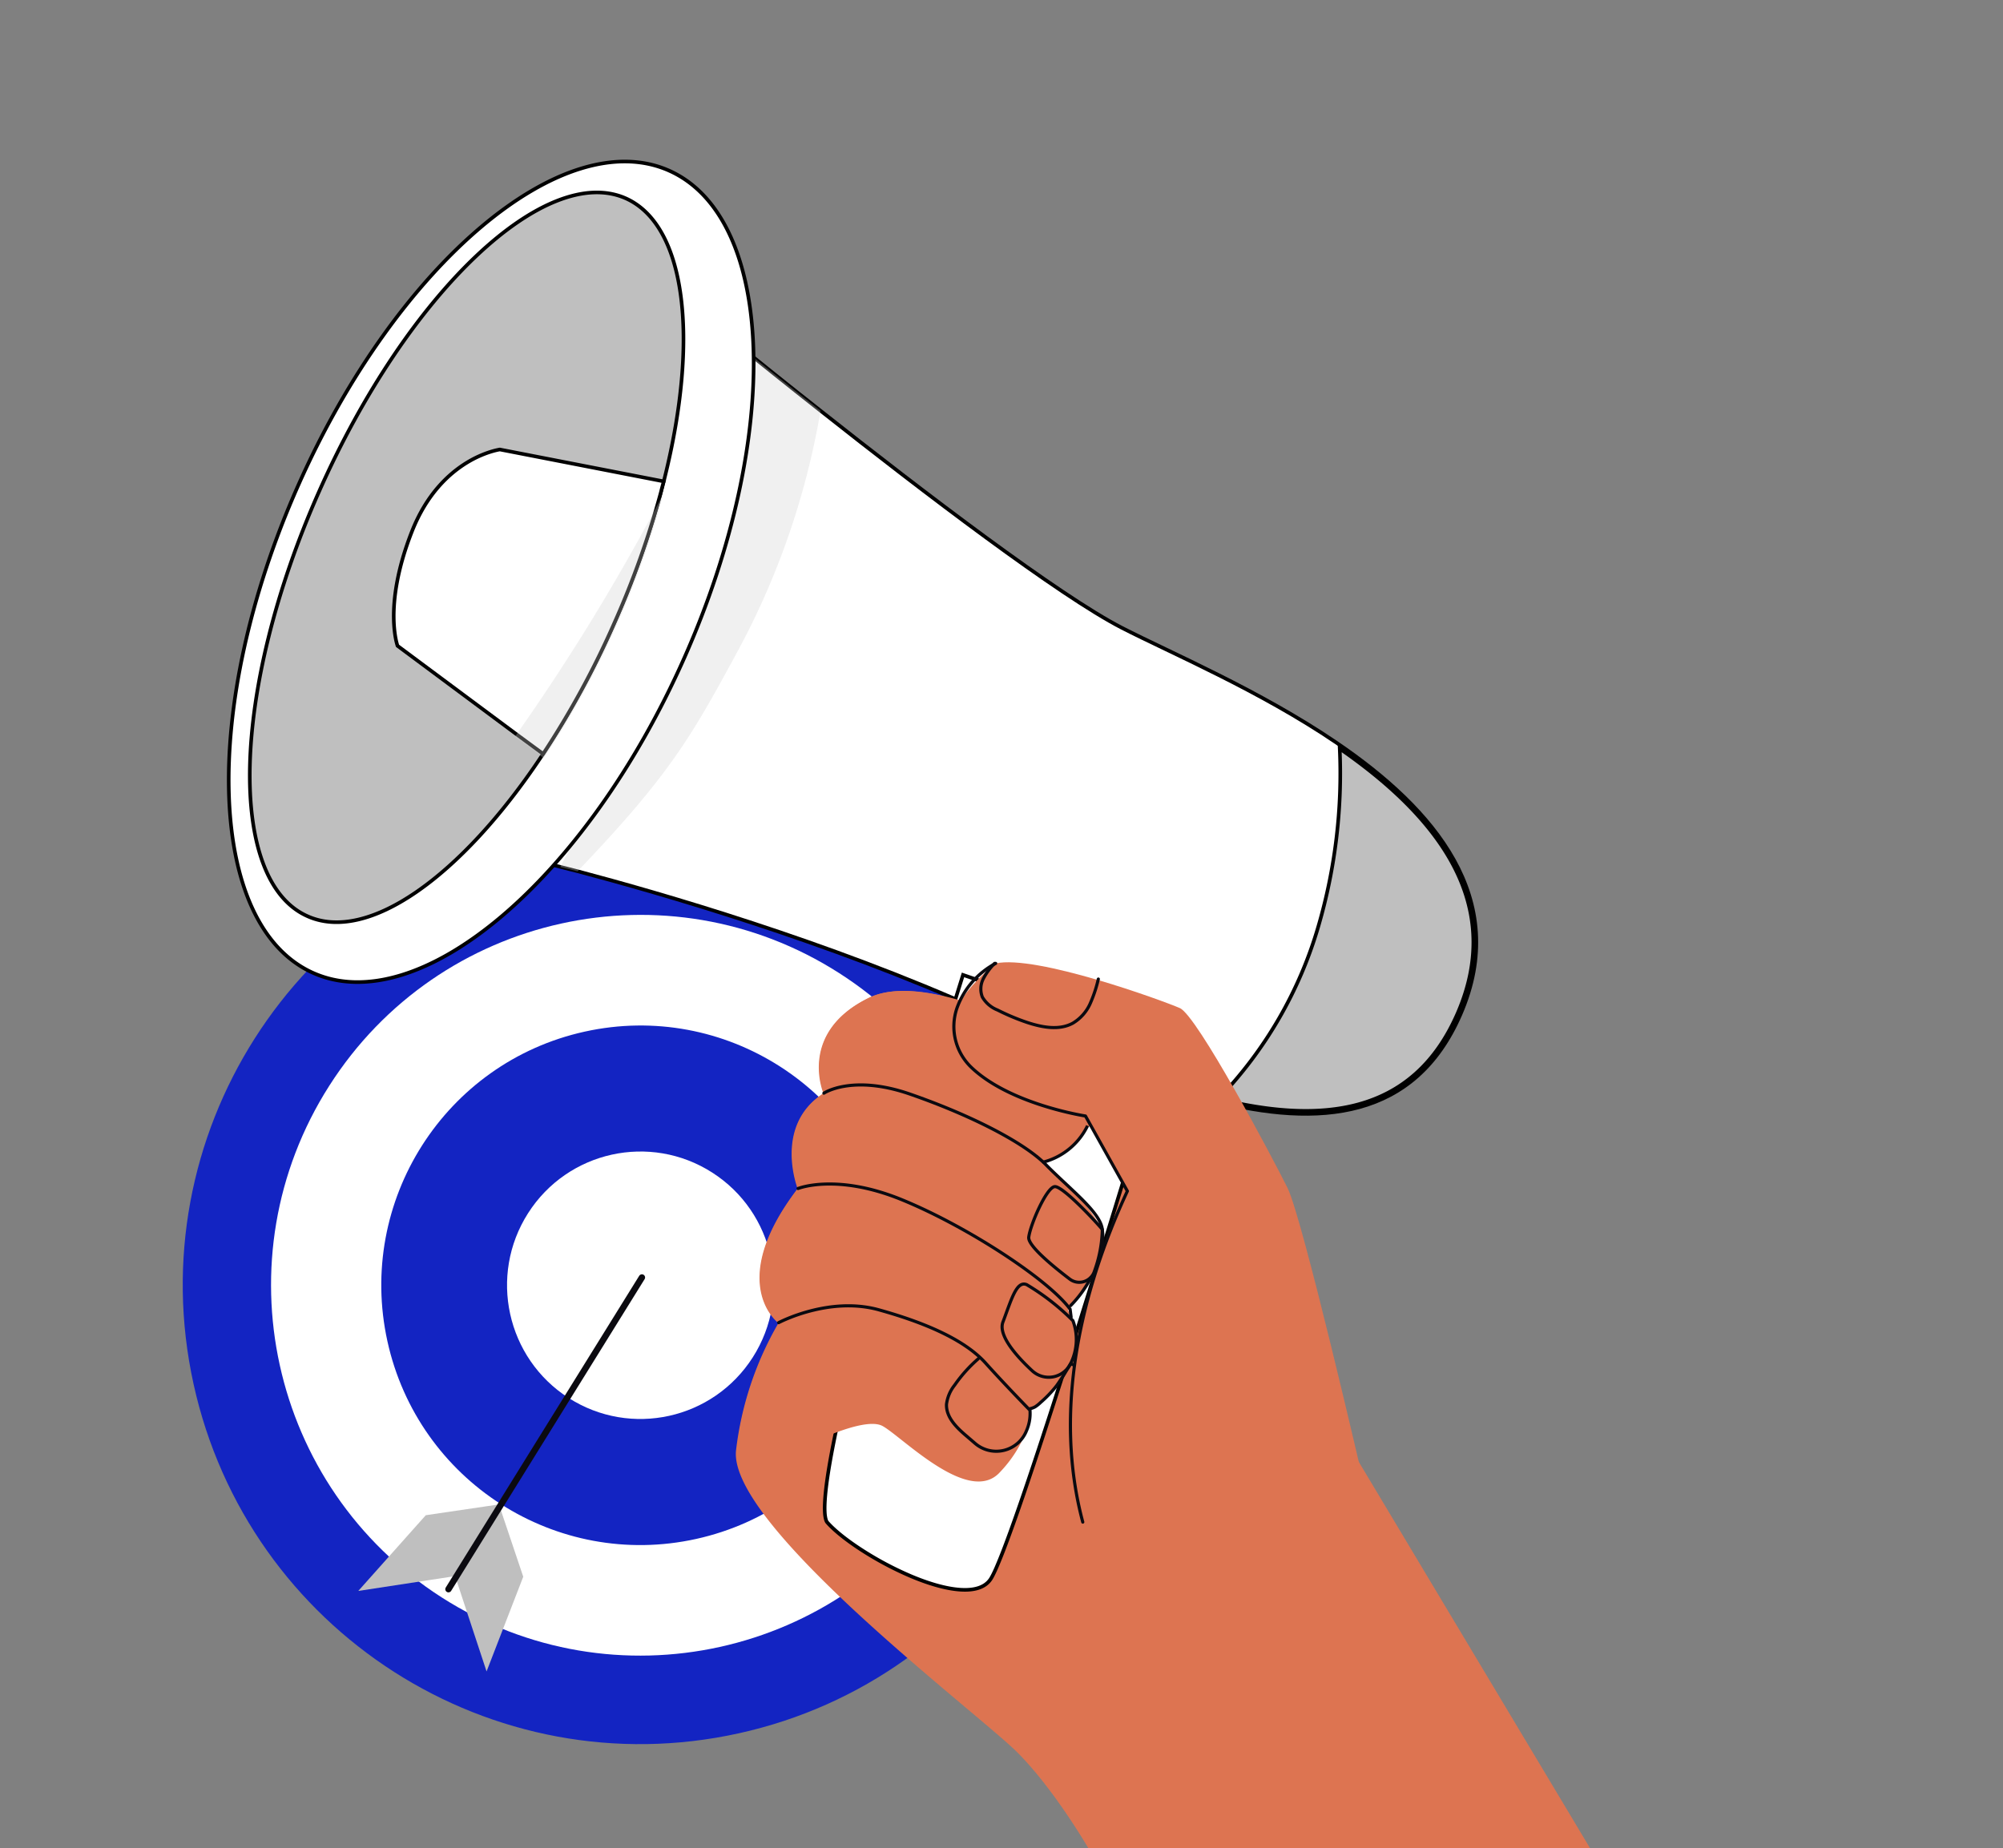
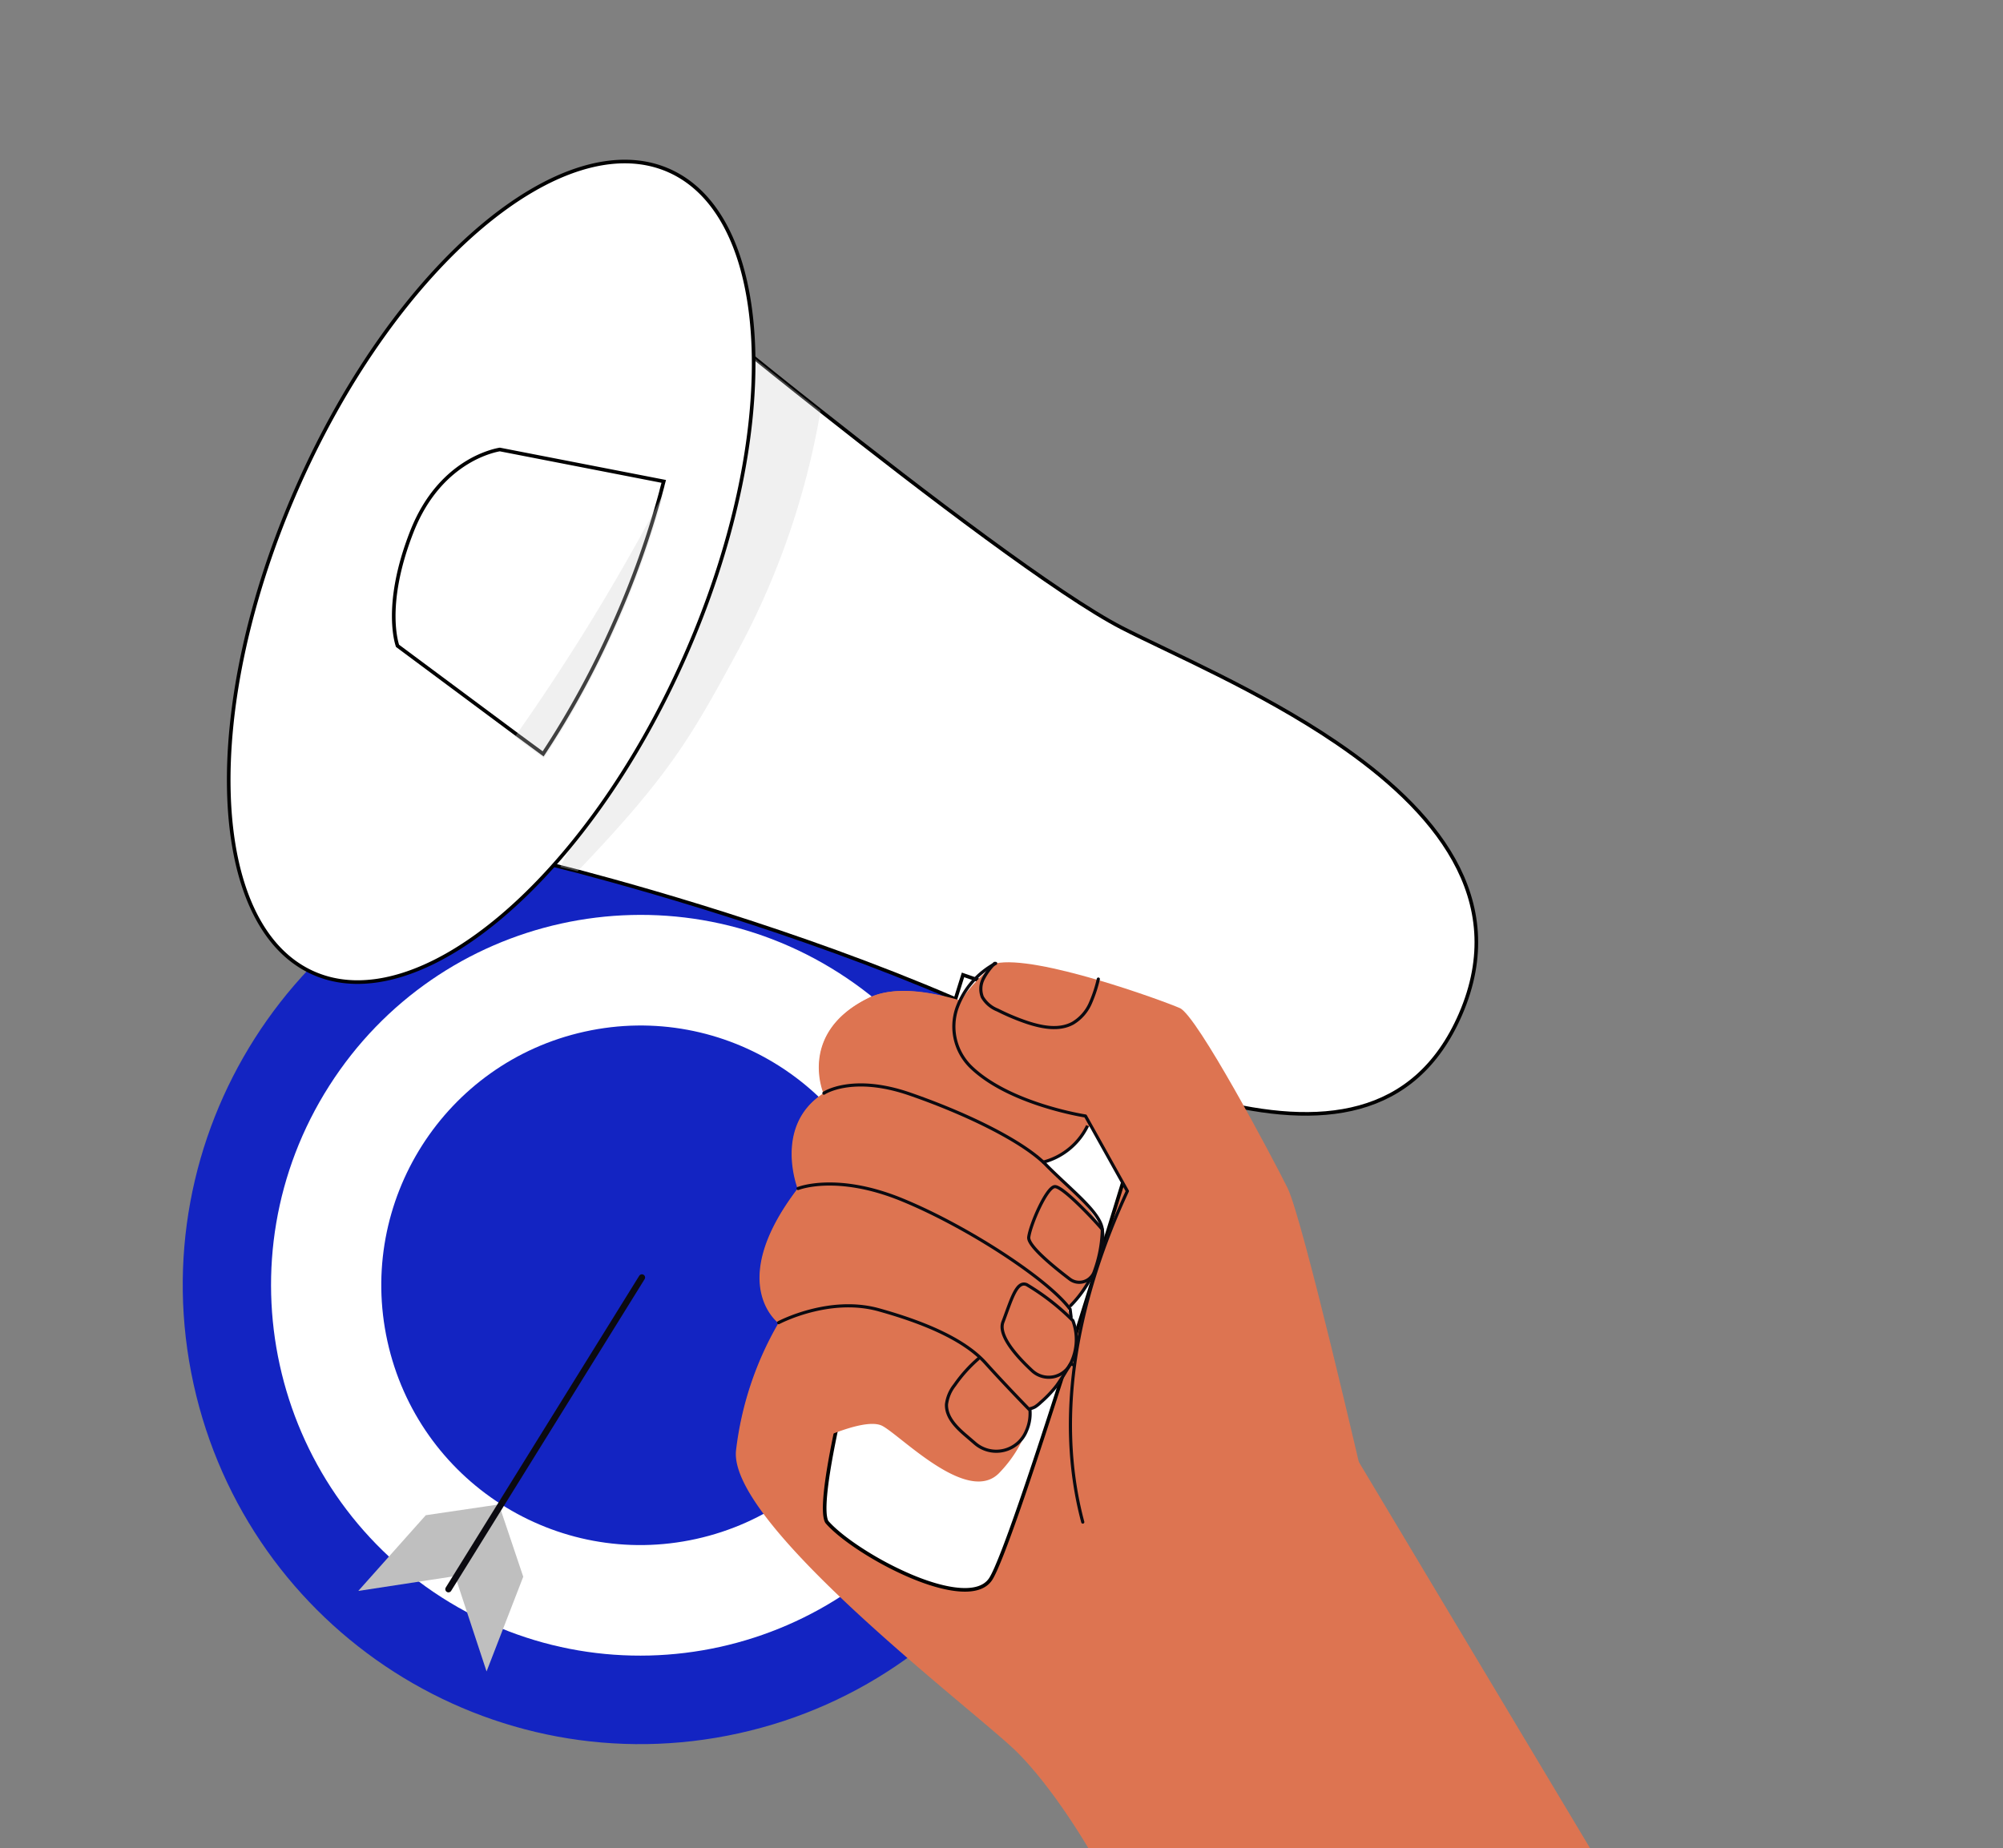
<svg xmlns="http://www.w3.org/2000/svg" width="285" height="263" fill="none">
  <rect width="100%" height="100%" fill="#808080" stroke="none" />
  <g clip-path="url(#a)">
    <path d="M105.123 246.675c35.113-7.759 57.307-42.592 49.572-77.804-7.736-35.211-42.472-57.467-77.585-49.71-35.113 7.757-57.307 42.591-49.571 77.802 7.736 35.212 42.471 57.468 77.584 49.712Z" fill="#1324C2" />
    <path d="M135.416 211.288c15.627-24.528 8.469-57.115-15.991-72.788-24.46-15.672-56.956-8.492-72.584 16.036-15.628 24.527-8.47 57.116 15.99 72.788 24.46 15.672 56.957 8.493 72.585-16.036Z" fill="#fff" />
    <path d="M99.05 219.015c19.881-4.392 32.448-24.115 28.068-44.052-4.38-19.936-24.048-32.538-43.929-28.146-19.881 4.392-32.447 24.115-28.067 44.052 4.38 19.938 24.047 32.538 43.928 28.146Z" fill="#1324C2" />
-     <path d="M107.117 193.157c5.643-8.856 3.058-20.624-5.775-26.283-8.832-5.659-20.567-3.066-26.21 5.791-5.643 8.856-3.058 20.623 5.774 26.282 8.832 5.659 20.567 3.067 26.211-5.79Z" fill="#fff" />
    <path d="m64.473 224.349-13.492 2.065 9.602-10.776 10.42-1.536-6.53 10.247Zm.473.531 4.286 12.992 5.219-13.481-3.363-9.996-6.142 10.485Z" fill="#BFBFBF" />
    <path d="M91.336 181.803 63.81 226.165" stroke="#0B0A10" stroke-width=".904" stroke-linecap="round" stroke-linejoin="round" />
    <path d="M226.552 263.54h-71.391s-4.906-8.601-10.353-14.096c-5.447-5.492-41.392-32.484-40.073-43.098a46.964 46.964 0 0 1 6.028-18.049s-7.598-5.609 2.727-19.14c0 0-3.491-8.951 3.677-13.557 0 0-3.706-8.613 6.412-13.571 4.974-2.443 13.488-.025 21.15 3.507 7.946 3.667 14.966 8.535 16.158 10.438 2.331 3.726 6.873 16.092 6.873 16.092l23.01 31.69 35.782 59.784Z" fill="#DD7451" />
    <path d="M207.799 144.371c-6.512 14.96-20.058 16.146-35.274 12.253-10.7-2.745-22.229-7.995-32.709-12.736-22.033-9.939-46.14-16.859-57.621-19.896l-2.447-.618c-2.756-.712-4.303-1.077-4.303-1.077l22.6-78.876s2.524 2.072 6.582 5.347c3.231 2.611 7.429 5.994 12.121 9.684 14.612 11.556 33.933 26.3 42.907 30.91 6.928 3.555 19.589 8.915 30.495 16.33 13.854 9.417 24.83 22.147 17.649 38.679Z" fill="#fff" stroke="#000" stroke-width=".514" />
    <path opacity=".31" d="M116.752 58.463a111.183 111.183 0 0 1-12.169 34.909c-6.107 11.22-9.24 16.894-22.41 30.625l-2.446-.618c12.231-23.21 19.394-48.821 24.946-74.564a1172.51 1172.51 0 0 0 12.079 9.648Z" fill="#D0D0D0" />
-     <path d="M207.407 144.201c-3.207 7.367-8.123 11.309-14.094 12.954-5.807 1.599-12.652 1.032-19.961-.764a59.186 59.186 0 0 0 14.248-24.61 77.609 77.609 0 0 0 3.024-25.237c6.613 4.58 12.458 9.908 15.867 16.03 3.516 6.316 4.449 13.491.916 21.627Z" fill="#BFBFBF" stroke="#000" stroke-width=".514" />
    <path d="m137.023 138.742 28.703 9.912-.123.408a4186.02 4186.02 0 0 1-3.144 10.416 3281.493 3281.493 0 0 1-7.725 25.082c-2.893 9.242-5.898 18.65-8.41 26.081-1.256 3.716-2.388 6.934-3.32 9.39a68.503 68.503 0 0 1-1.233 3.068c-.358.816-.643 1.376-.847 1.674-.789 1.152-2.294 1.606-4.342 1.461-2.035-.143-4.484-.87-6.973-1.921a46.69 46.69 0 0 1-7.102-3.788c-2.128-1.385-3.852-2.775-4.812-3.881-.065-.075-.141-.216-.205-.459a4.854 4.854 0 0 1-.131-.927c-.046-.761-.002-1.767.125-2.991.255-2.444.836-5.699 1.65-9.493 1.626-7.584 4.17-17.27 6.841-26.822 2.67-9.55 5.465-18.958 7.592-25.978a1409.94 1409.94 0 0 1 3.326-10.818l.13-.414ZM95.217 24.292c7.461 3.329 11.555 12.643 11.981 25.249.425 12.573-2.813 28.27-9.835 44.095-7.022 15.826-16.48 28.746-26.079 36.847-9.622 8.122-19.262 11.309-26.724 7.98-7.46-3.329-11.554-12.643-11.98-25.249-.425-12.573 2.813-28.27 9.835-44.095 7.021-15.826 16.48-28.746 26.078-36.848 9.623-8.122 19.263-11.309 26.724-7.98Z" fill="#fff" stroke="#000" stroke-width=".514" />
-     <path d="m87.389 88.708-.001.003A125.582 125.582 0 0 1 77.03 107.66c-5.712 8.566-11.912 15.241-17.767 19.272-5.87 4.042-11.294 5.361-15.532 3.447l-.002-.001c-2.814-1.257-4.922-3.842-6.297-7.517-1.376-3.677-2.005-8.413-1.875-13.898.261-10.968 3.558-24.843 9.846-39.017 6.288-14.175 14.354-25.92 22.302-33.458 3.975-3.77 7.904-6.473 11.55-7.91 3.645-1.437 6.975-1.598 9.796-.345 4.231 1.9 6.872 6.804 7.813 13.842.939 7.02.167 16.051-2.311 25.999-.063.248-.132.505-.205.77a36.33 36.33 0 0 0-.304 1.172 127.673 127.673 0 0 1-6.656 18.692Z" fill="#BFBFBF" stroke="#000" stroke-width=".514" />
    <path d="m87.392 88.706-.001.002a125.622 125.622 0 0 1-10.11 18.577l-3.77-2.771-.002-.002L56.56 91.907a8.964 8.964 0 0 1-.23-.892c-.14-.685-.287-1.719-.304-3.092-.033-2.746.456-6.857 2.573-12.255 2.1-5.354 5.266-8.277 7.891-9.864a15.193 15.193 0 0 1 3.35-1.52 10.93 10.93 0 0 1 1-.262 7.44 7.44 0 0 1 .264-.05l.02-.002 23.319 4.539-.09.333c-.102.374-.208.765-.305 1.171a127.677 127.677 0 0 1-6.656 18.693Z" fill="#fff" stroke="#000" stroke-width=".514" />
    <path opacity=".31" d="M94.46 70.12a128.11 128.11 0 0 1-6.681 18.762 126.04 126.04 0 0 1-10.392 19.015l-4.134-3.038A305.868 305.868 0 0 0 94.46 70.12Z" fill="#D0D0D0" />
    <path d="M155.202 155.989c1.01 7.378-6.729 9.389-6.729 9.389a35.702 35.702 0 0 1 7.612 8.351c3.241 5.076-4.129 12.765-4.129 12.765 4.446 7.823-5.362 14.242-5.362 14.242s.035 4.255-4.405 8.874c-4.439 4.618-13.839-5.145-16.611-6.665-2.771-1.518-11.727 3.205-11.727 3.205l-8.641-2.517a46.972 46.972 0 0 1 5.627-15.354s-7.598-5.609 2.728-19.14c0 0-3.491-8.949 3.676-13.558 0 0-3.706-8.611 6.412-13.569 4.974-2.443 13.489-.026 21.151 3.507 5.11 2.856 9.863 6.614 10.398 10.47Z" fill="#DD7451" />
    <path d="M139.181 193.387a20.258 20.258 0 0 0-3.34 3.726 5.458 5.458 0 0 0-1.167 2.737c-.074 1.87 1.477 3.359 2.911 4.571l1.138.977a4.62 4.62 0 0 0 7.321-1.757c.41-.922.586-1.933.509-2.938 0 0-3.502-3.583-6.316-6.716-2.814-3.132-8.093-5.603-15.194-7.581-7.101-1.976-14.249 1.828-14.249 1.828m2.758-19.091s5.463-2.215 14.782 1.601c9.318 3.815 20.883 11.387 23.928 15.569l.142 1.126" stroke="#0B0A10" stroke-width=".448" stroke-linecap="round" stroke-linejoin="round" />
    <path d="M152.386 193.955a3.48 3.48 0 0 1-2.479 1.981 3.47 3.47 0 0 1-3.051-.864c-2.265-2.106-4.866-5.053-4.147-6.938 1.212-3.212 1.926-5.905 3.373-5.311a33.078 33.078 0 0 1 6.58 5.128 7.662 7.662 0 0 1-.276 6.004Zm-35.158-38.38s4.023-2.719 12.252.131c8.229 2.852 16.135 6.76 19.386 10.096 3.253 3.337 7.735 6.703 7.978 9.176a8.987 8.987 0 0 1-.316 3.822" stroke="#0B0A10" stroke-width=".448" stroke-linecap="round" stroke-linejoin="round" />
    <path d="M155.73 180.888a2.266 2.266 0 0 1-2.595 1.56 2.262 2.262 0 0 1-.99-.468c-2.359-1.795-5.912-4.718-5.769-5.909.224-1.763 2.498-7.027 3.676-7.195 1.177-.167 6.488 5.657 6.793 6.1a18.362 18.362 0 0 1-1.115 5.912Zm-9.137 19.583c.239-.051.47-.138.684-.254.276-.177.532-.382.767-.61a16.912 16.912 0 0 0 2.301-2.409c.303-.414.567-.844.874-1.282l1.11-1.833.367.14" stroke="#0B0A10" stroke-width=".448" stroke-linecap="round" stroke-linejoin="round" />
    <path d="M152.348 185.797a16.19 16.19 0 0 0 2.87-3.973m-6.739-16.444a9.74 9.74 0 0 0 6.447-5.572" stroke="#0B0A10" stroke-width=".448" stroke-linecap="round" stroke-linejoin="round" />
    <path d="M141.655 137.11s-8.798 6.809-5.724 11.599 19.341 11.728 19.341 11.728l5.007 9.019s-11.857 24.91-7.23 44.338l41.026-2.576s-8.704-37.782-10.881-42.167c-2.177-4.385-12.859-24.502-15.312-25.582-2.456-1.079-20.465-7.633-26.227-6.359Z" fill="#DD7451" />
    <path d="M154.064 216.616c-4.198-15.743-.381-32.611 6.346-47.107l-5.964-10.686s-10.759-1.643-16.269-6.949a8.047 8.047 0 0 1-2.032-8.357 11.648 11.648 0 0 1 5.524-6.411" stroke="#0B0A10" stroke-width=".448" stroke-linecap="round" stroke-linejoin="round" />
    <path d="M141.521 137.104a9.02 9.02 0 0 0-1.602 2.174c-.21.401-.332.844-.355 1.297-.025.453.049.906.215 1.328a4.334 4.334 0 0 0 2.161 1.84 32.01 32.01 0 0 0 4.237 1.776c2.117.691 4.542 1.163 6.488.084a6.184 6.184 0 0 0 2.437-2.74 19.372 19.372 0 0 0 1.177-3.527" stroke="#0B0A10" stroke-width=".448" stroke-linecap="round" stroke-linejoin="round" />
  </g>
  <defs>
    <clipPath id="a">
      <path fill="#fff" d="M0 0h285v263H0z" />
    </clipPath>
  </defs>
</svg>